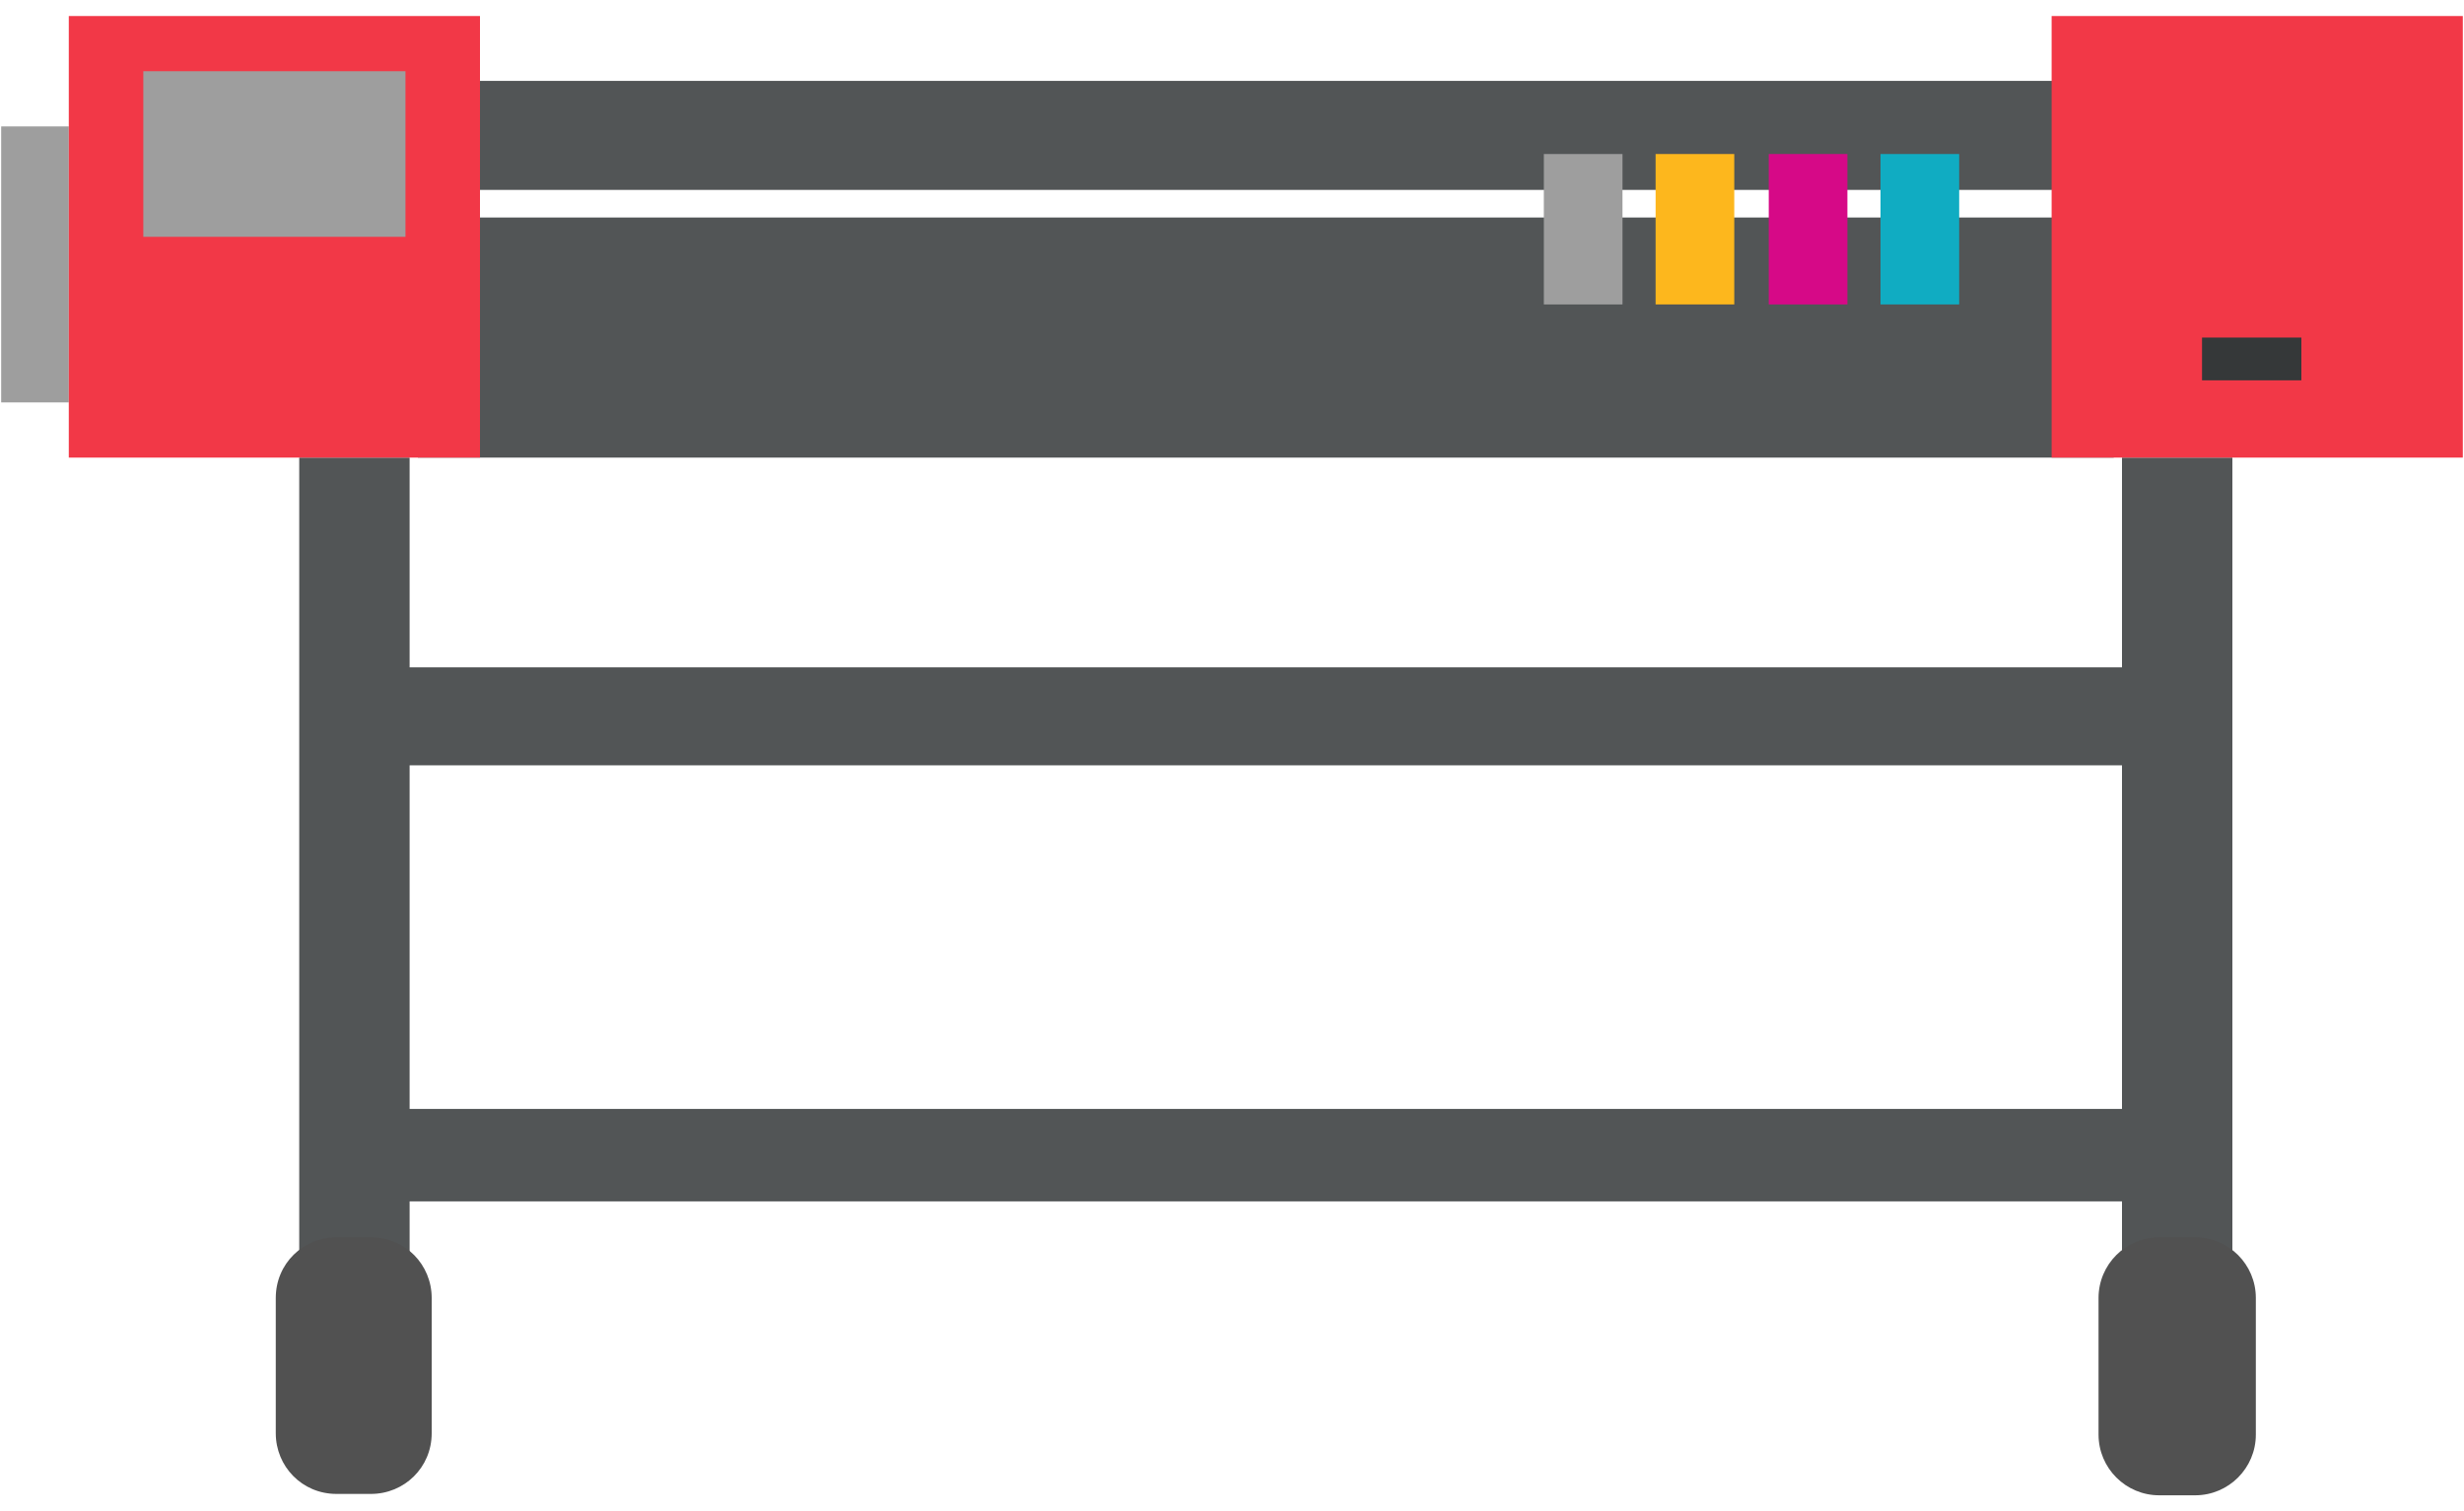
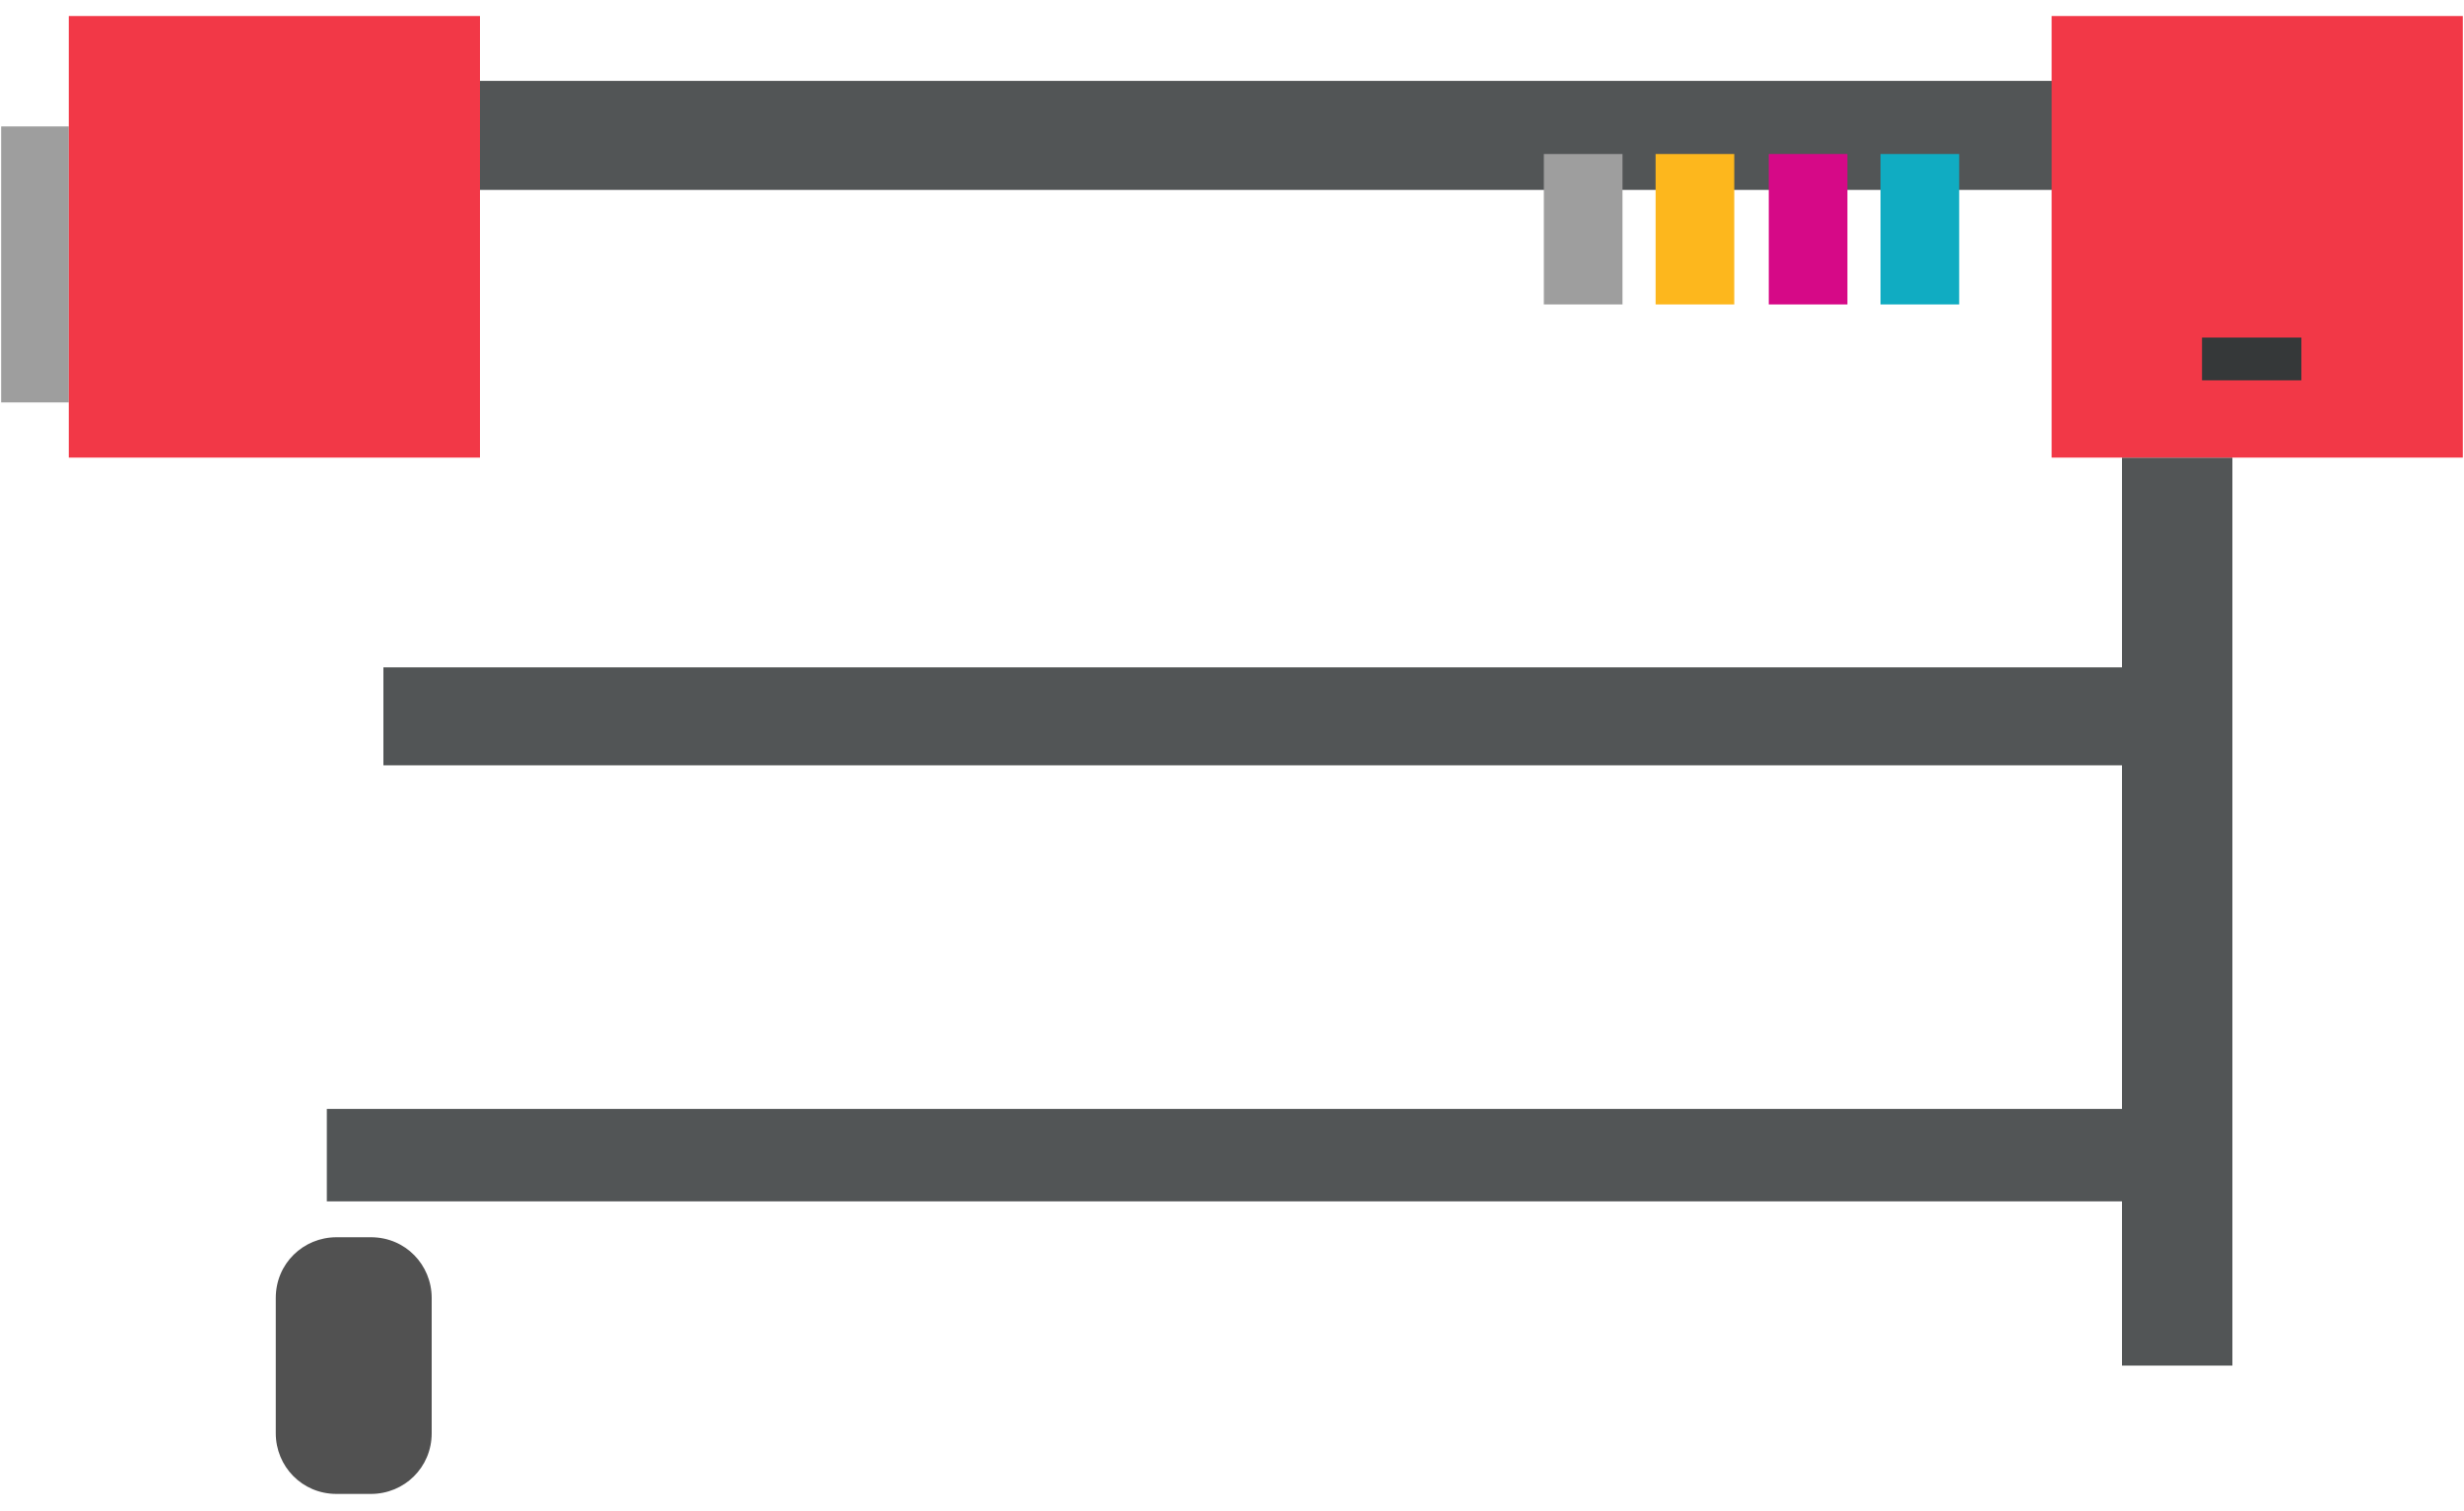
<svg xmlns="http://www.w3.org/2000/svg" width="150" height="92" viewBox="0 0 150 92" fill="none">
  <path d="M134.22 67.504H19.896V73.132H134.22V67.504Z" fill="#525556" />
  <path d="M128.676 4.924H25.44V11.56H128.676V4.924Z" fill="#525556" />
-   <path d="M128.676 13.24H25.44V27.856H128.676V13.24Z" fill="#525556" />
  <path d="M98.772 9.376H93.984V18.532H98.772V9.376Z" fill="#9E9E9E" />
  <path d="M105.576 9.376H100.788V18.532H105.576V9.376Z" fill="#FDB71D" />
  <path d="M112.464 9.376H107.676V18.532H112.464V9.376Z" fill="#D60987" />
  <path d="M119.268 9.376H114.48V18.532H119.268V9.376Z" fill="#10ACC2" />
  <path d="M4.188 7.696H0.072V24.496H4.188V7.696Z" fill="#9E9E9E" />
-   <path d="M24.936 27.856H18.216V83.128H24.936V27.856Z" fill="#525556" />
  <path d="M135.9 27.856H129.18V83.128H135.9V27.856Z" fill="#525556" />
  <path d="M130.776 40.624H23.34V46.588H130.776V40.624Z" fill="#525556" />
  <path d="M20.484 75.316H22.584C24.684 75.316 26.28 76.996 26.28 79.012V87.244C26.28 89.344 24.6 90.94 22.584 90.94H20.484C18.384 90.94 16.788 89.26 16.788 87.244V79.012C16.788 76.912 18.468 75.316 20.484 75.316Z" fill="#515151" />
-   <path d="M133.632 75.316H131.448C129.407 75.316 127.752 76.971 127.752 79.012V87.328C127.752 89.369 129.407 91.024 131.448 91.024H133.632C135.673 91.024 137.328 89.369 137.328 87.328V79.012C137.328 76.971 135.673 75.316 133.632 75.316Z" fill="#515151" />
  <path d="M29.22 0.976H4.188V27.856H29.22V0.976Z" fill="#F23847" />
-   <path d="M24.684 4.336H8.724V14.416H24.684V4.336Z" fill="#9E9E9E" />
  <path d="M149.928 0.976H124.896V27.856H149.928V0.976Z" fill="#F23847" />
  <path d="M140.1 20.548H134.052V23.152H140.1V20.548Z" fill="#353839" />
</svg>